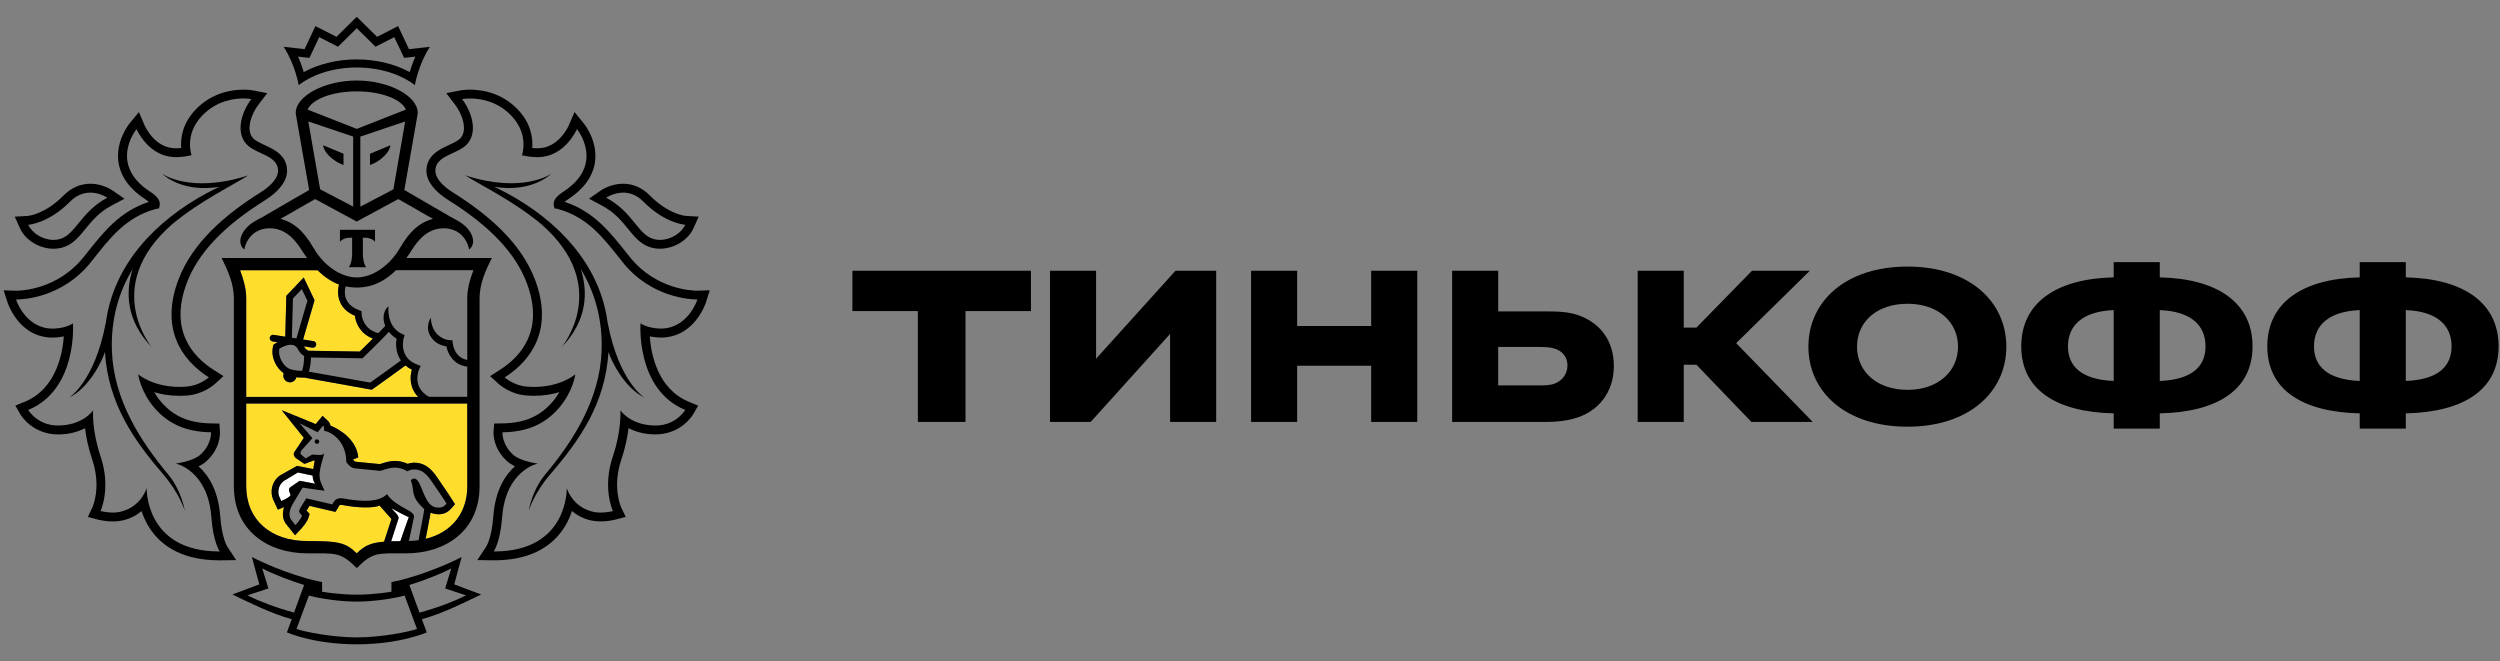
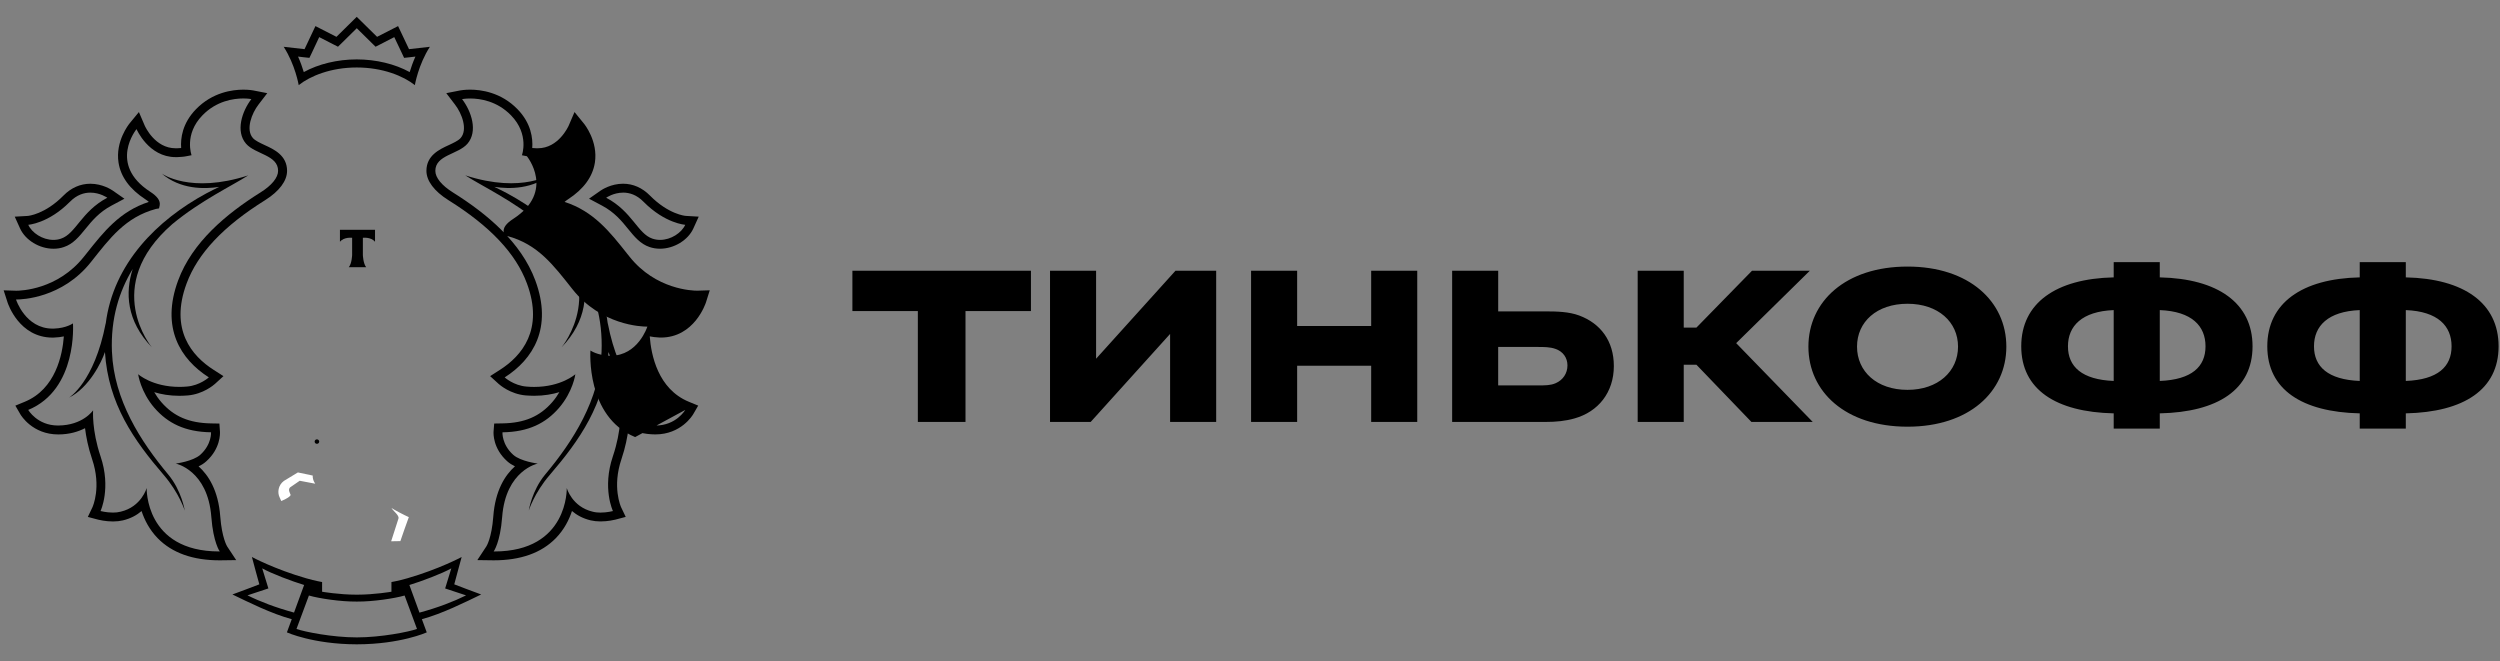
<svg xmlns="http://www.w3.org/2000/svg" fill="none" height="32" viewBox="0 0 121 32" width="121">
  <rect x="0" y="0" width="121" height="32" fill="#808080" stroke="none" />
  <path d="m13.613 24.25s.417-.17.455-.292l-.055-.138c-.039-.09-.034-.188.042-.241l.451-.31.753.143s-.136-.169-.123-.395l-.718-.151-.677.41c-.29.216-.312.568-.216.777z" fill="#fff" />
  <path d="m18.932 26.198c.135-.005.283-.008.446-.008 0 0 .387-1.125.409-1.161-.217-.095-.668-.333-.842-.441.115.17.394.366.339.516z" fill="#fff" />
-   <path d="m22.617 19.529h-10.7v3.999c0 1.635 1.191 2.659 2.949 2.659 1.469 0 1.856.056 2.402.595.376-.373.688-.512 1.327-.564l.015-.062.337-1.036c-.019-.023-.571-.646-.571-.646-.218.072-.402.085-.711.085-.317 0-.674-.036-1.062-.109-.039-.009-.076-.012-.112-.012-.047 0-.051.004-.063.027l-.067.11-.123.201-.231-.052-1.026-.24-.14.231.022.024.126.137-.055.178c-.076.233-.321.505-.395.58l-.256.273-.233-.293-.175-.218c-.185-.205-.228-.52-.124-.85-.003.003-.007.004-.011.004l-.29.119-.131-.281-.092-.2c-.158-.351-.1-.865.325-1.174l.827-.464.786.154c.019-.075.047-.343.07-.411-.015-.001-.03-.005-.045-.005l-.453.168-.437-.3s-.171-.164-.016-.327l.424-.637-1.072-1.338 1.648.673.109-.135.223-.264.252.239c.071.068.112.153.132.237.455.176 1.268.694 1.339 1.537l-.255.102v.007c.058.068.106.097.121.099l1.176.115c.03-.005.068-.019.109-.031.146-.05.365-.121.626-.121.212 0 .417.048.614.139.073-.027.162-.047.265-.054l.057-.001c.63 0 .943.468 1.194.84.042.064.084.126.127.186.22.308.507.76.519.779l.13.201-.159.184c-.123.141-.306.306-.622.306-.065 0-.136-.007-.213-.022-.067-.012-.128-.032-.188-.056-.009.062-.022.135-.034.198l-.206 1.07c1.234-.301 2.018-1.228 2.018-2.552z" fill="#ffdd2d" />
-   <path d="m11.917 19.208h8.321c-.415-.426-.41-.966-.303-1.317-.121-.058-.221-.127-.31-.202-.325.238-1.318.957-1.577 1.137l-.055.038-3.265-.587h-.066c-.078 0-.193-.003-.318-.018-.035.146-.162.247-.307.247-.016 0-.035-.001-.053-.005-.085-.015-.159-.058-.209-.129-.051-.07-.071-.153-.057-.238l.012-.07c-.337-.236-.647-.763-.51-1.317l.013-.059.047-.034c.007-.005.063-.043.147-.091l-.237-.036c-.089-.016-.148-.098-.135-.185.015-.088.098-.152.186-.134l.565.088.051-1.978.842-.885.525 1.098-.554 1.903.499.078c.088.013.148.095.135.185-.013.079-.081.134-.161.134-.008 0-.018 0-.026-.001l-.406-.066c.005.012.013.019.019.032.043.089.139.153.196.18l2.49.039c.105-.102.367-.357.635-.626-.612-.231-.835-.756-.873-1.104-.343-.145-.579-.362-.709-.645-.159-.35-.102-.7-.061-.87-.332-.121-.681-.34-1.037-.692h-3.75c.161.429.297.894.297 1.356z" fill="#ffdd2d" />
  <g fill="#000">
    <path d="m15.345 21.265c-.061-.005-.112.041-.116.1-.004.062.042.114.104.115.059.005.112-.04.117-.1 0-.059-.043-.114-.105-.115z" />
    <path d="m22.602 28.517-.616-.235.17-.633.188-.69s-1.093.588-2.631 1.031c-.437.125-.767.181-.767.181v.469s-.823.142-1.655.142h-.009-.012-.016-.009c-.832 0-1.655-.142-1.655-.142v-.469s-.332-.056-.767-.181c-1.539-.442-2.63-1.031-2.63-1.031l.185.69.174.633-.618.235-.685.255c.786.377 1.875.926 2.872 1.197l-.235.638s1.264.572 3.369.578v.001h.007.009.008.005v-.001c2.108-.005 3.371-.578 3.371-.578l-.236-.638c.997-.271 2.088-.82 2.87-1.197zm-10.626.298 1.014-.335-.299-.972c.446.252 1.449.63 2.029.805l-.489 1.336c-.896-.245-1.642-.531-2.254-.835zm5.291 2.035c-1.177 0-2.522-.269-2.917-.409l.602-1.618c.499.145 1.538.299 2.292.293h.001.023.02.003c.754.005 1.79-.149 2.292-.293l.6 1.618c-.395.141-1.738.409-2.915.409zm3.035-1.2-.488-1.336c.581-.176 1.581-.553 2.029-.805l-.298.972 1.013.335c-.614.304-1.356.59-2.255.835z" />
    <path d="m17.267 3.266c1.254 0 2.258.413 2.812.854 0 0 .165-.985.727-1.855l-1.01.114-.529-1.116-1.016.52-.985-.968-.982.968-1.017-.52-.527 1.116-1.01-.114c.562.87.727 1.855.727 1.855.556-.441 1.556-.854 2.809-.854zm-2.572-.496.281.03.121-.253.353-.751.655.336.254.129.202-.198.707-.697.708.697.202.198.254-.129.651-.336.357.751.119.253.281-.03.267-.032c-.123.275-.213.535-.278.751-.707-.391-1.627-.614-2.564-.614-.933 0-1.852.223-2.561.614-.066-.216-.155-.477-.278-.751z" />
-     <path d="m31.983 16.338c1.623 0 2.165-1.641 2.188-1.71l.181-.578-.608.019h-.003c-.214 0-2.004-.047-3.274-1.65l-.12-.149c-.83-1.048-1.616-2.044-3.021-2.498.041-.036.099-.082.178-.133.746-.488 1.18-1.08 1.289-1.768.159-1.035-.504-1.859-.534-1.893l-.452-.555-.282.658c-.019.042-.494 1.095-1.492 1.095h-.074c-.069-.004-.134-.007-.198-.012.035-.47-.051-1.198-.715-1.88-.797-.822-1.776-.945-2.289-.945-.274 0-.456.034-.475.036l-.682.134.421.551c.331.425.63 1.209.275 1.619-.113.13-.346.236-.57.342-.46.21-1.087.503-1.087 1.248 0 .483.376.986 1.059 1.415 2.021 1.263 3.267 2.58 3.805 4.034.832 2.237-.254 3.513-1.308 4.184l-.473.303.414.378c.055.048.562.492 1.311.556.142.009.278.017.405.017.48 0 .889-.075 1.221-.176-.092.16-.204.322-.345.485-.603.694-1.345 1.011-2.412 1.027l-.397.007-.031.395c-.004.079-.034.812.665 1.435.107.096.236.176.371.241-.473.423-.955 1.161-1.048 2.425-.078 1.055-.332 1.445-.335 1.449l-.438.665.792.011c1.308 0 2.31-.359 3.005-1.07.41-.421.645-.895.784-1.316.228.193.522.362.905.452.146.034.305.052.476.052.37 0 .678-.078.714-.086l.506-.134-.224-.469c-.016-.037-.438-.978.016-2.321.196-.58.295-1.1.344-1.505.318.165.745.302 1.296.303 1.252 0 1.803-.929 1.829-.968l.247-.426-.457-.188c-1.492-.615-1.822-2.268-1.888-3.163.135.025.289.05.463.055zm1.183 3.503s-.437.755-1.439.755h-.012c-1.203-.007-1.689-.736-1.689-.736s.07.949-.364 2.229c-.522 1.543.004 2.646.004 2.646s-.281.075-.604.075c-.124 0-.254-.012-.375-.044-1.005-.237-1.256-1.146-1.256-1.146s.093 3.071-3.51 3.071h-.028s.317-.429.411-1.663c.171-2.279 1.724-2.591 1.724-2.591s-.828-.103-1.187-.423c-.561-.505-.522-1.09-.522-1.09 1.268-.017 2.097-.446 2.73-1.174.685-.788.798-1.637.798-1.637s-.681.614-1.999.614c-.116 0-.24-.005-.367-.017-.623-.05-1.055-.444-1.055-.444 1.372-.874 2.335-2.399 1.481-4.697-.684-1.84-2.327-3.215-3.98-4.251-.55-.342-.857-.721-.857-1.048 0-.769 1.101-.793 1.552-1.311.52-.6.194-1.575-.258-2.161 0 0 .152-.031.393-.031.476 0 1.3.119 1.977.816.9.925.526 1.931.526 1.931l.241.047c.144.031.287.036.436.043.032 0 .065.001.097.001 1.307 0 1.891-1.358 1.891-1.358s1.389 1.698-.655 3.028c-.352.228-.507.438-.467.663l.032.147.146.025c1.482.399 2.232 1.415 3.148 2.571 1.391 1.757 3.358 1.813 3.601 1.813h.026s-.449 1.409-1.772 1.409c-.022 0-.041 0-.063-.001-.608-.022-.92-.253-.92-.253s-.239 3.199 2.163 4.191z" />
+     <path d="m31.983 16.338c1.623 0 2.165-1.641 2.188-1.71l.181-.578-.608.019h-.003c-.214 0-2.004-.047-3.274-1.65l-.12-.149c-.83-1.048-1.616-2.044-3.021-2.498.041-.036.099-.082.178-.133.746-.488 1.18-1.08 1.289-1.768.159-1.035-.504-1.859-.534-1.893l-.452-.555-.282.658c-.019.042-.494 1.095-1.492 1.095h-.074c-.069-.004-.134-.007-.198-.012.035-.47-.051-1.198-.715-1.88-.797-.822-1.776-.945-2.289-.945-.274 0-.456.034-.475.036l-.682.134.421.551c.331.425.63 1.209.275 1.619-.113.13-.346.236-.57.342-.46.21-1.087.503-1.087 1.248 0 .483.376.986 1.059 1.415 2.021 1.263 3.267 2.58 3.805 4.034.832 2.237-.254 3.513-1.308 4.184l-.473.303.414.378c.055.048.562.492 1.311.556.142.009.278.017.405.017.48 0 .889-.075 1.221-.176-.092.16-.204.322-.345.485-.603.694-1.345 1.011-2.412 1.027l-.397.007-.031.395c-.004.079-.034.812.665 1.435.107.096.236.176.371.241-.473.423-.955 1.161-1.048 2.425-.078 1.055-.332 1.445-.335 1.449l-.438.665.792.011c1.308 0 2.31-.359 3.005-1.07.41-.421.645-.895.784-1.316.228.193.522.362.905.452.146.034.305.052.476.052.37 0 .678-.078.714-.086l.506-.134-.224-.469c-.016-.037-.438-.978.016-2.321.196-.58.295-1.1.344-1.505.318.165.745.302 1.296.303 1.252 0 1.803-.929 1.829-.968l.247-.426-.457-.188c-1.492-.615-1.822-2.268-1.888-3.163.135.025.289.05.463.055zm1.183 3.503s-.437.755-1.439.755h-.012c-1.203-.007-1.689-.736-1.689-.736s.07.949-.364 2.229c-.522 1.543.004 2.646.004 2.646s-.281.075-.604.075c-.124 0-.254-.012-.375-.044-1.005-.237-1.256-1.146-1.256-1.146s.093 3.071-3.51 3.071h-.028s.317-.429.411-1.663c.171-2.279 1.724-2.591 1.724-2.591s-.828-.103-1.187-.423c-.561-.505-.522-1.09-.522-1.09 1.268-.017 2.097-.446 2.73-1.174.685-.788.798-1.637.798-1.637s-.681.614-1.999.614c-.116 0-.24-.005-.367-.017-.623-.05-1.055-.444-1.055-.444 1.372-.874 2.335-2.399 1.481-4.697-.684-1.84-2.327-3.215-3.98-4.251-.55-.342-.857-.721-.857-1.048 0-.769 1.101-.793 1.552-1.311.52-.6.194-1.575-.258-2.161 0 0 .152-.031.393-.031.476 0 1.3.119 1.977.816.9.925.526 1.931.526 1.931l.241.047s1.389 1.698-.655 3.028c-.352.228-.507.438-.467.663l.032.147.146.025c1.482.399 2.232 1.415 3.148 2.571 1.391 1.757 3.358 1.813 3.601 1.813h.026s-.449 1.409-1.772 1.409c-.022 0-.041 0-.063-.001-.608-.022-.92-.253-.92-.253s-.239 3.199 2.163 4.191z" />
    <path d="m29.133 9.949c.606.32.958.749 1.266 1.13.303.371.592.729 1.042.878.161.055.331.081.503.081.677 0 1.357-.412 1.615-.981l.259-.571-.627-.037c-.03-.001-.836-.074-1.735-.986-.37-.374-.816-.571-1.298-.571-.588 0-1.024.292-1.072.322l-.577.403zm1.028-.627c.302 0 .654.102.987.444 1.045 1.055 2.018 1.114 2.018 1.114-.177.389-.689.731-1.219.731-.123 0-.245-.019-.368-.06-.719-.241-.977-1.313-2.24-1.981 0 0 .353-.247.823-.247z" />
    <path d="m29.416 15.644v.021c-.364-2.919-2.498-5.027-4.872-6.31-.22-.117-.422-.216-.619-.311.723.111 1.887.125 2.785-.65 0 0-1.374 1.005-4.191.093.78.503 2.294 1.212 3.677 2.36 3.457 3.018.983 5.963.983 5.963 1.242-1.288 1.294-2.668.928-3.796.654 1.082 1.072 2.395 1.008 4.014-.096 2.32-1.378 4.327-2.729 5.939-.649.783-.794 1.744-.794 1.744s.262-.848 1.013-1.721c1.447-1.683 2.684-3.433 2.846-5.952.15.457.766 1.729 1.744 2.208.003.001-1.226-.734-1.779-3.601z" />
    <path d="m10.993 26.445c-.001-.004-.252-.394-.333-1.449-.094-1.264-.575-2.001-1.049-2.425.138-.064.264-.143.371-.241.697-.623.668-1.356.664-1.435l-.027-.395-.399-.007c-1.064-.018-1.807-.334-2.41-1.027-.14-.163-.254-.326-.345-.485.332.101.738.176 1.219.176.13 0 .263-.008.405-.018.749-.064 1.256-.507 1.312-.556l.414-.378-.473-.303c-1.059-.673-2.141-1.949-1.31-4.184.538-1.454 1.783-2.772 3.806-4.034.682-.429 1.056-.933 1.056-1.415 0-.745-.626-1.039-1.086-1.248-.224-.106-.457-.212-.57-.342-.356-.409-.055-1.194.274-1.619l.423-.551-.685-.134c-.02-.003-.2-.036-.475-.036-.513 0-1.489.123-2.288.945-.665.684-.753 1.411-.719 1.88-.065.005-.129.008-.197.012h-.073c-1.001 0-1.474-1.053-1.493-1.095l-.282-.658-.456.555c-.026.034-.692.859-.53 1.893.108.688.542 1.28 1.288 1.768.081.051.138.096.178.133-1.404.454-2.189 1.452-3.019 2.5l-.12.149c-1.268 1.603-3.062 1.65-3.276 1.65l-.611-.019.186.578c.022.07.562 1.71 2.186 1.71l.078-.003c.171-.005.325-.028.463-.055-.068.894-.398 2.547-1.891 3.163l-.456.188.247.426c.024.039.577.968 1.832.968.548-.001.974-.138 1.294-.303.049.405.148.925.344 1.505.455 1.343.031 2.284.015 2.321l-.224.469.507.134c.034.008.345.086.713.086.173 0 .332-.019.475-.052.384-.09.681-.259.906-.452.138.421.374.895.782 1.316.696.71 1.697 1.069 3.005 1.069l.793-.011zm-.383.245c-3.603 0-3.511-3.071-3.511-3.071s-.251.909-1.256 1.146c-.12.032-.248.044-.374.044-.324 0-.603-.075-.603-.075s.523-1.103.001-2.646c-.432-1.28-.361-2.229-.361-2.229s-.484.729-1.689.736h-.012c-1.002 0-1.439-.755-1.439-.755 2.401-.991 2.165-4.189 2.165-4.189s-.311.231-.921.253c-.022.001-.042.001-.063.001-1.325 0-1.772-1.409-1.772-1.409h.027c.244 0 2.209-.056 3.6-1.813.916-1.155 1.667-2.17 3.147-2.571l.148-.025.032-.147c.04-.225-.113-.436-.465-.663-2.045-1.331-.656-3.028-.656-3.028s.581 1.356 1.891 1.356c.032 0 .062-.001.096-.001.147-.008.293-.013.436-.044l.241-.047s-.374-1.007.527-1.931c.677-.698 1.501-.816 1.976-.816.241 0 .391.031.391.031-.451.587-.777 1.56-.256 2.161.451.516 1.55.541 1.55 1.311 0 .326-.306.706-.856 1.048-1.655 1.036-3.298 2.411-3.98 4.251-.852 2.297.109 3.821 1.484 4.697 0 0-.432.394-1.056.444-.127.012-.25.017-.368.017-1.316 0-1.998-.614-1.998-.614s.113.849.794 1.637c.637.728 1.466 1.157 2.734 1.174 0 0 .04.584-.521 1.09-.36.319-1.188.424-1.188.424s1.554.312 1.724 2.591c.093 1.234.407 1.663.407 1.663z" />
    <path d="m2.586 12.039c.174 0 .344-.025.504-.081.453-.149.741-.507 1.044-.878.31-.381.66-.809 1.265-1.13l.623-.332-.579-.403c-.049-.031-.483-.322-1.07-.322-.483 0-.931.196-1.299.571-.898.911-1.704.985-1.733.987l-.627.036.258.572c.259.567.937.98 1.613.98zm.798-2.272c.335-.342.687-.444.99-.444.467 0 .82.247.82.247-1.262.669-1.521 1.74-2.243 1.981-.119.042-.243.06-.365.06-.53 0-1.043-.341-1.218-.731 0-.001.971-.06 2.016-1.114z" />
    <path d="m5.418 17.03c-.067-1.619.351-2.933 1.006-4.014-.366 1.127-.316 2.508.928 3.796 0 0-2.474-2.945.985-5.963 1.384-1.149 2.897-1.858 3.676-2.36-2.815.913-4.189-.092-4.189-.092.898.775 2.062.761 2.785.649-.196.095-.401.194-.618.311-2.376 1.283-4.509 3.391-4.874 6.31v-.023c-.552 2.867-1.779 3.603-1.779 3.603.977-.479 1.592-1.749 1.741-2.208.163 2.52 1.4 4.269 2.847 5.952.751.873 1.016 1.721 1.016 1.721s-.147-.961-.798-1.744c-1.347-1.61-2.63-3.618-2.725-5.938z" />
    <path d="m16.453 11.123v.579c.201-.243.59-.193.59-.193v.835s-.013.41-.161.588h.421.419c-.144-.177-.159-.588-.159-.588v-.835s.389-.05.588.193v-.579h-.848z" />
-     <path d="m16.092 7.689c.268.212.423.247.429.251l.105.048v-.546l-.987-.413c0 .001.009.316.453.659z" />
-     <path d="m18.44 7.689c.446-.343.455-.659.455-.659l-.987.413v.546l.104-.048c.007-.004.161-.039.429-.251z" />
-     <path d="m20.219 5.468c0-.827-1.401-1.571-2.948-1.571h-.001-.004-.004c-1.547 0-2.949.744-2.949 1.571l.031.204.618 3.524-.62.358-1.605.932h.005s-.361.184-.529.297c-.611.422-.74 1.037-.386 1.292.088-.501.487-1.027 1.234-1.027.538 0 .948.276 1.28.69.085.104.166.216.241.336.093.151.186.284.279.413h-4.134c.303.607.592 1.25.592 1.949v9.093c0 2.201 1.704 3.252 3.546 3.252 1.424 0 1.616-.064 2.402.713.782-.779.974-.713 2.399-.713 1.844 0 3.545-1.051 3.545-3.252v-9.093c0-.698.289-1.342.594-1.949h-4.135c.092-.127.185-.262.278-.413.077-.121.157-.232.24-.336.335-.415.743-.69 1.281-.69.747 0 1.145.524 1.234 1.027.355-.255.227-.87-.389-1.292-.165-.114-.526-.297-.526-.297h.005l-1.605-.932-.618-.358.618-3.524zm-5.298.41 2.172.732v3.39l-1.598-.838zm.449 7.2c.356.352.705.571 1.037.692-.043.17-.1.521.061.871.131.281.368.499.709.643.038.348.259.873.873 1.104-.268.269-.53.523-.637.626l-2.489-.039c-.057-.028-.152-.091-.195-.181-.005-.012-.014-.019-.018-.032l.406.066c.009.001.018.001.026.001.078 0 .147-.054.161-.134.013-.09-.047-.172-.135-.185l-.499-.078.554-1.902-.525-1.098-.842.885-.051 1.978-.565-.088c-.088-.017-.171.047-.186.134-.013.087.046.169.135.185l.237.036c-.085.048-.14.086-.147.091l-.049.034-.013.059c-.138.555.174 1.082.51 1.317l-.012.07c-.013.086.005.169.057.239.049.071.124.114.208.129.018.003.036.004.053.004.146 0 .272-.101.309-.246.125.015.24.017.318.017h.066l3.265.586.055-.036c.26-.181 1.252-.899 1.577-1.137.089.076.189.146.31.204-.105.351-.112.891.305 1.318h-8.322v-4.773c0-.462-.136-.927-.297-1.356h3.75zm4.035 4.367c-.33.241-1.18.858-1.488 1.072l-2.967-.529c.007-.027.013-.052.02-.079.039-.153.078-.362.081-.607l2.494.04.047-.048c.038-.037.828-.796 1.231-1.233.096.119.216.233.372.334-.054.289-.031.702.209 1.051zm-4.968-.511c.07.146.197.244.285.299-.003.137-.016.35-.053.537-.008.042-.019.08-.031.119-.007.024-.013.044-.019.06-.131 0-.388-.016-.599-.092-.233-.086-.581-.511-.5-.978.101-.062.335-.192.553-.192.169-.001.283.078.364.247zm-.309-.588.05-1.899.429-.452.27.56-.531 1.823zm5.25 9.846c-.162 0-.312.003-.447.008l.353-1.092c.055-.151-.224-.346-.339-.516.174.109.625.346.842.441-.023.035-.41 1.159-.41 1.159zm1.109-1.241-.231 1.196c-.147.02-.303.031-.464.037l.243-1.15c.073-.342-.851-.448-1.307-1.119-.223.249-.642.323-1.063.323-.384 0-.769-.062-1.002-.107-.059-.009-.116-.016-.171-.016-.135 0-.258.042-.343.184l-.068.113-1.258-.295-.313.515c-.044.083-.047.154.024.232l.085.093c-.058.182-.32.457-.32.457l-.187-.232c-.148-.165-.124-.465.031-.744l.499-.838 1.066.153-.166-.375c-.223-.496.116-1.127.152-1.49-.012.11-.113.134-.232.134-.108 0-.228-.02-.307-.02-.031 0-.058.003-.073.013l-.289.174-.228-.2c-.027-.039-.036-.129.031-.196l.527-.587-.623-.722.873.436.266-.32c.073.071.042.257.042.257.272.007 1.036.426 1.076 1.405.003.029.003.063.003.095 0 0 .007.012.02.032.054.074.202.263.391.28l1.206.118h.005c.132 0 .395-.154.732-.154.183 0 .389.047.607.184 0 0 .109-.086.287-.095.013-.001.028-.001.042-.001.541 0 .765.485 1.055.889.218.307.51.763.51.763-.108.127-.208.197-.375.197-.046 0-.098-.004-.155-.015-.58-.106-.663-1.291-.994-1.385-.018-.005-.036-.007-.053-.007-.107 0-.154.094-.154.094.151.403.063.567.225.878.121.231.337.421.426.511 0 .003-.024.177-.05.308zm-6.475-1.131.055.138c-.036.121-.454.292-.454.292l-.09-.196c-.096-.209-.075-.562.216-.777l.677-.41.718.151c-.013.227.123.396.123.396l-.753-.143-.451.31c-.075.052-.081.15-.04.24zm6.589 2.261.206-1.07c.011-.063.024-.137.034-.198.058.024.12.044.188.056.077.015.148.021.213.021.316 0 .499-.165.622-.306l.159-.184-.13-.201c-.012-.02-.298-.47-.519-.779-.043-.06-.085-.121-.127-.186-.251-.373-.565-.84-1.195-.84l-.057.001c-.104.007-.193.027-.264.053-.198-.092-.402-.139-.614-.139-.26 0-.48.071-.626.121-.042.012-.08.025-.109.031l-1.177-.115c-.015-.003-.063-.031-.121-.1v-.005l.255-.102c-.071-.843-.886-1.362-1.341-1.537-.02-.085-.061-.169-.132-.237l-.254-.239-.223.265-.109.135-1.648-.673 1.072 1.338-.423.637c-.155.164.016.327.016.327l.437.299.453-.168c.016 0 .03.004.044.005-.021.068-.05.336-.069.411l-.786-.154-.827.464c-.425.31-.483.823-.325 1.174l.092.2.131.281.289-.119c.004-.001.008-.003.011-.005-.104.33-.062.643.124.85l.175.22.233.294.256-.274c.075-.075.32-.347.395-.58l.055-.178-.125-.137-.02-.024.14-.231 1.026.24.231.052.123-.201.067-.11c.012-.023.016-.027.063-.027.036 0 .073.004.112.012.387.072.744.109 1.061.109.308 0 .491-.012.711-.084 0 0 .552.622.571.646l-.337 1.035-.015.063c-.639.051-.951.19-1.327.564-.546-.539-.933-.595-2.402-.595-1.758 0-2.948-1.024-2.948-2.659v-3.998h10.698l.003 3.998c.001 1.327-.782 2.252-2.016 2.553zm2.313-13.002c-.163.429-.299.894-.299 1.356l.001 2.984c-.627-.105-.701-.776-.704-.806l-.012-.137-.135-.012c-.273-.025-.453-.141-.606-.288-.308-.306-.309-.801-.308-.806-.004.025-.339.49.05.999.163.214.399.346.705.398.071.373.351.898 1.009.978v1.461h-1.851c-.854-.472-.492-1.303-.475-1.338l.073-.158-.163-.062c-.924-.34-.67-1.257-.657-1.296l.038-.134-.125-.059c-.763-.351-.659-1.299-.65-1.338-.235.189-.32.575-.158.953-.088.099-.205.22-.333.351-.79-.2-.815-.922-.815-.956l-.002-.111-.104-.04c-.309-.114-.521-.284-.625-.513-.117-.253-.076-.519-.043-.646.09.02.181.035.267.042.089.009.181.015.273.015h.005.007c.092 0 .182-.005.271-.015.492-.048 1.044-.259 1.619-.824h3.745zm-2.884-3.016.731.422h.011l.183.106c-.413.114-.728.319-.993.588-.009.008-.019.019-.028.028-.061.064-.121.134-.178.205-.011.013-.022.028-.034.043-.057.072-.109.146-.161.224-.008.013-.018.027-.027.039-.061.09-.119.186-.177.285-.521.891-1.352 1.423-2.091 1.425-.738-.001-1.569-.533-2.089-1.425-.057-.097-.113-.19-.174-.281-.012-.017-.023-.035-.034-.05-.051-.074-.103-.146-.155-.214-.013-.019-.026-.034-.039-.05-.057-.068-.115-.137-.173-.2-.012-.009-.02-.021-.032-.032-.266-.269-.58-.473-.994-.586l.186-.106h.008l.731-.422.751-.427 2.007 1.086.004-.004.005.004 2.007-1.086zm-.99-.899-1.6.838v-3.391l2.17-.732zm-1.774-2.926-2.379-.934c.202-.476 1.136-.881 2.379-.882 1.245.001 2.178.406 2.379.882z" />
    <path d="m46.73 20.422v-5.367h3.168v-1.953h-8.642v1.953h3.168v5.367zm6.321-3.06v-4.26h-2.23v7.32h1.968l3.844-4.26v4.26h2.23v-7.32h-1.968zm13.314.338v2.722h2.23v-7.32h-2.23v2.676h-3.583v-2.676h-2.23v7.32h2.23v-2.722zm8.439 2.722c.507 0 .969-.046 1.399-.169 1.154-.323 1.907-1.261 1.907-2.537 0-1.215-.645-2.061-1.675-2.445-.493-.184-1.077-.2-1.631-.2h-2.291v-1.968h-2.229v7.32zm-.385-3.629c.308 0 .6 0 .861.092.369.123.585.431.585.8 0 .385-.215.707-.569.861-.246.108-.492.108-.877.108h-1.907v-1.861zm7.689.861 2.661 2.768h2.967l-3.705-3.814 3.567-3.506h-2.799l-2.691 2.753h-.615v-2.753h-2.229v7.32h2.229v-2.768zm10.216-4.752c-2.999 0-4.797 1.692-4.797 3.875 0 2.184 1.799 3.875 4.797 3.875 2.984 0 4.783-1.692 4.783-3.875 0-2.184-1.799-3.875-4.783-3.875zm0 5.967c-1.491 0-2.444-.892-2.444-2.091 0-1.199.953-2.076 2.444-2.076 1.477 0 2.445.877 2.445 2.076 0 1.2-.969 2.091-2.445 2.091zm12.209-6.182h-2.23v.738c-2.799.061-4.475 1.246-4.475 3.337 0 2.091 1.677 3.183 4.475 3.245v.738h2.23v-.738c2.814-.061 4.49-1.153 4.49-3.245 0-2.091-1.676-3.276-4.49-3.337zm-2.23 5.751c-1.538-.062-2.214-.692-2.214-1.676s.676-1.692 2.214-1.753zm2.23-3.429c1.554.061 2.214.769 2.214 1.753s-.66 1.615-2.214 1.676zm11.908-2.322h-2.23v.738c-2.798.061-4.474 1.246-4.474 3.337 0 2.091 1.676 3.183 4.474 3.245v.738h2.23v-.738c2.815-.061 4.491-1.153 4.491-3.245 0-2.091-1.676-3.276-4.491-3.337zm-2.23 5.751c-1.537-.062-2.214-.692-2.214-1.676s.677-1.692 2.214-1.753zm2.23-3.429c1.554.061 2.215.769 2.215 1.753s-.661 1.615-2.215 1.676z" />
  </g>
</svg>